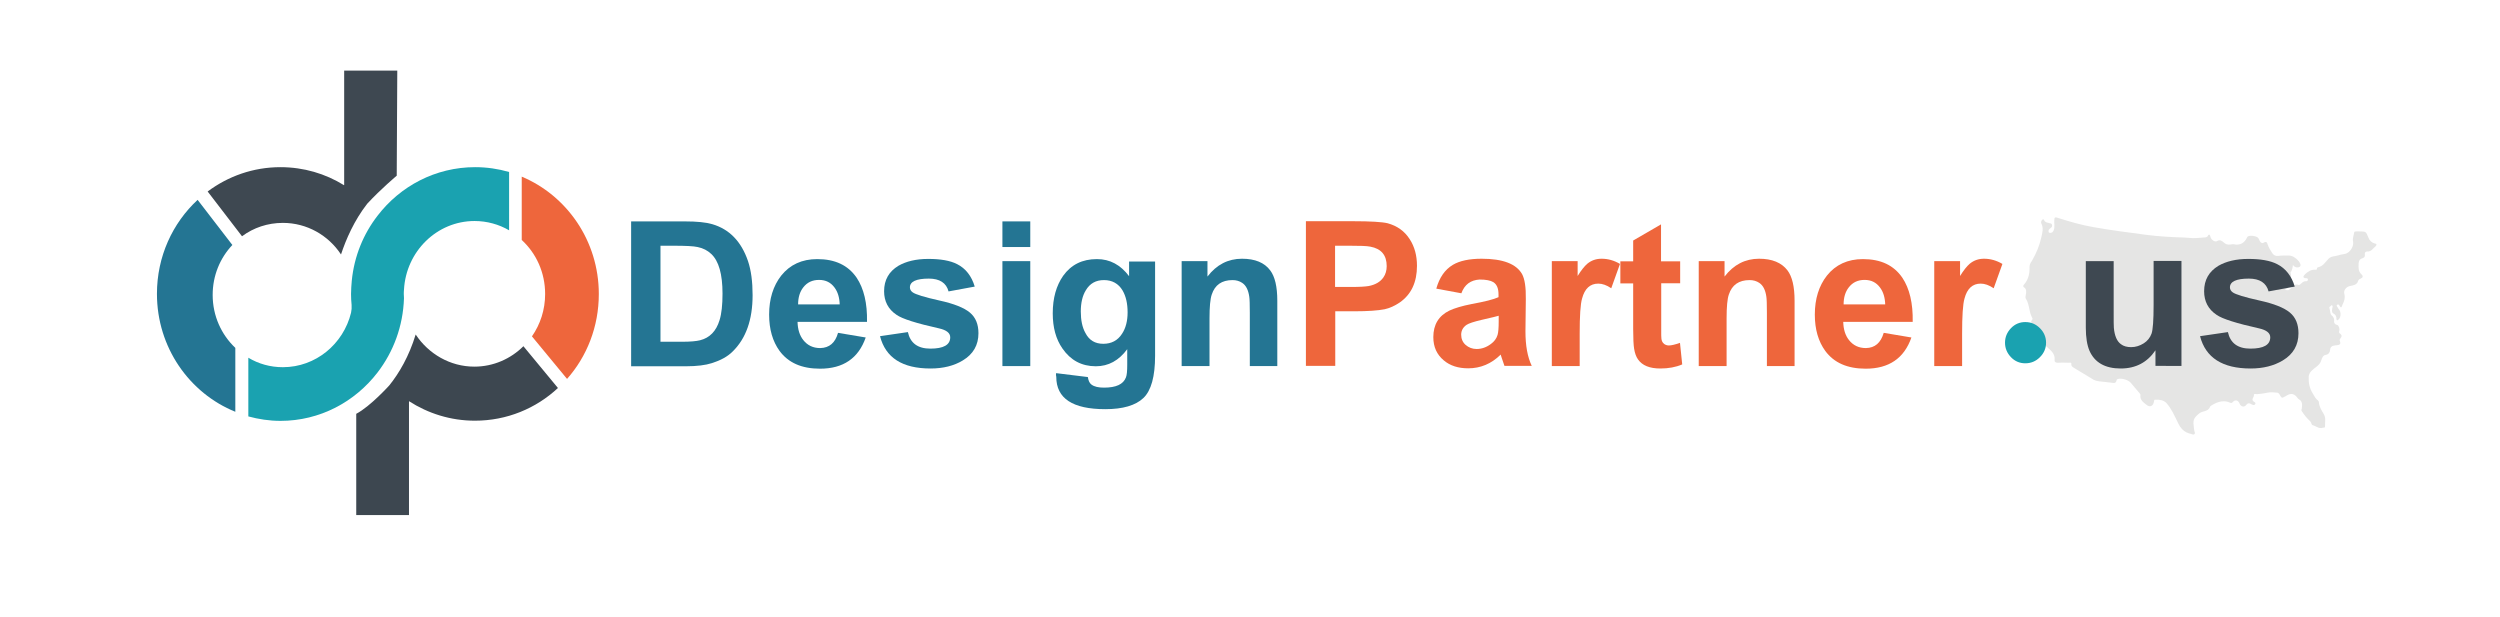
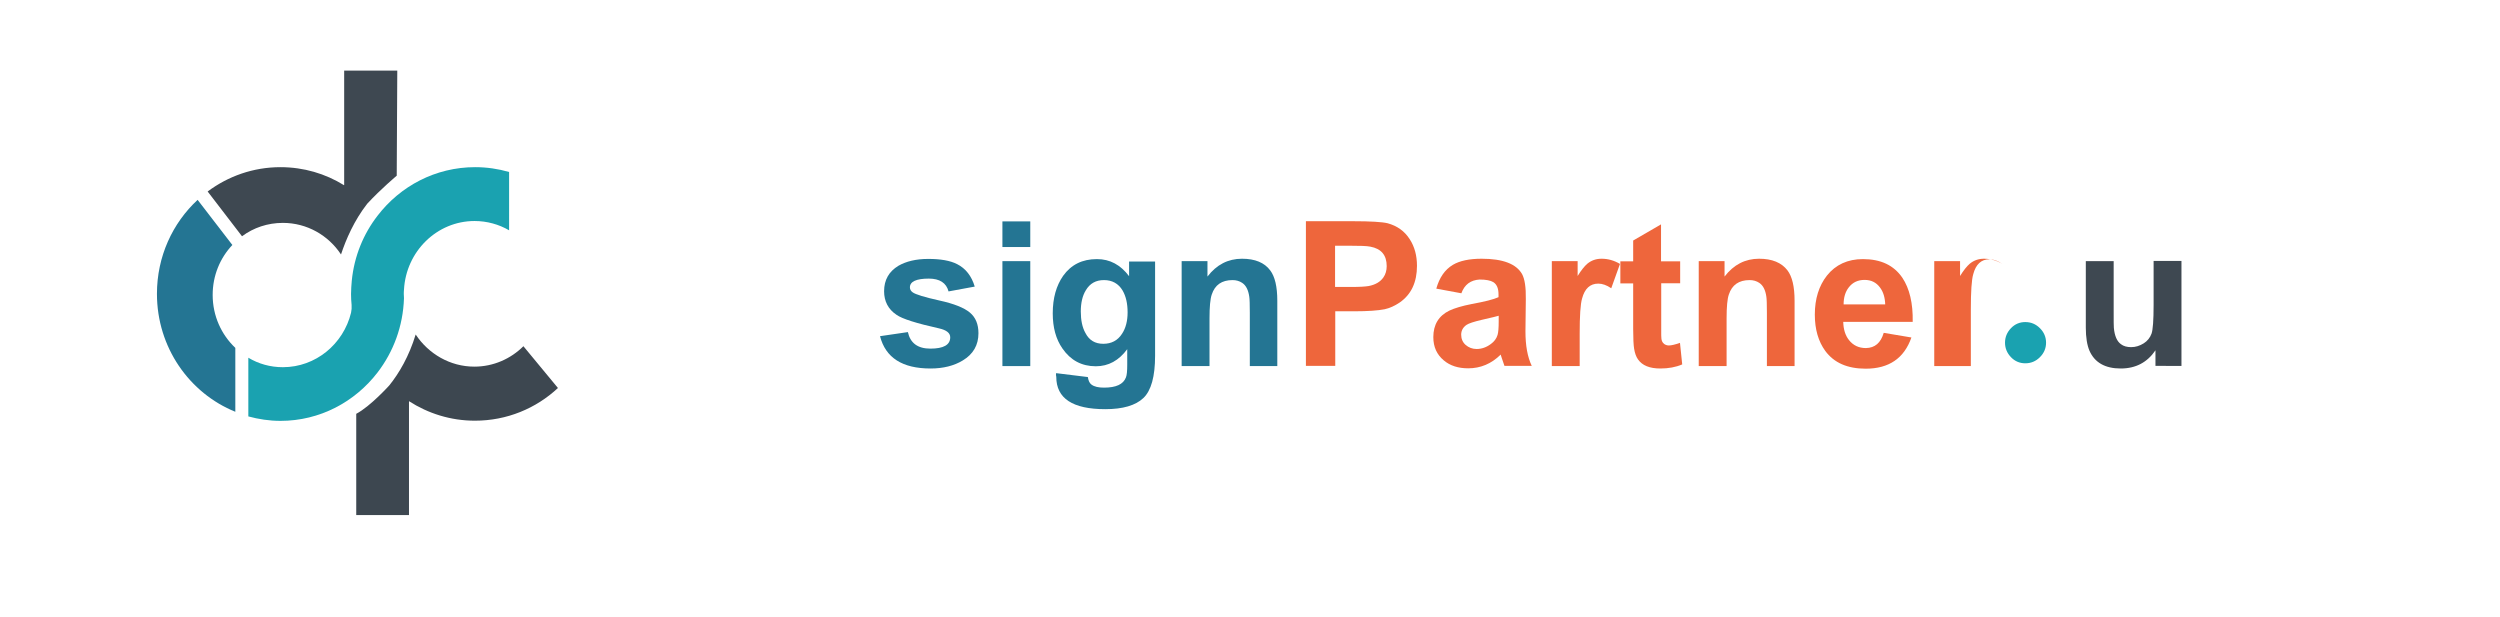
<svg xmlns="http://www.w3.org/2000/svg" version="1.1" id="Layer_1" x="0px" y="0px" viewBox="0 0 1346 332" style="enable-background:new 0 0 1346 332;" xml:space="preserve">
  <style type="text/css">
	.st0{opacity:0.24;fill:#94938F;enable-background:new    ;}
	.st1{fill:#247593;}
	.st2{fill:#EE663C;}
	.st3{fill:#1AA2B0;}
	.st4{fill:#3D4750;}
	.st5{fill:#3E4851;}
	.st6{enable-background:new    ;}
</style>
-   <path class="st0" d="M1279,132.6c-1.4,1.1-2.3,3-4.5,2.8c-0.8,0-1.4,0.5-1.3,1.4c0.3,1.4-0.4,2-1.4,2.3c-1.4,0.4-1.8,1.4-1.9,2.6  c-0.1,2.3-0.3,4.4,1.6,6.1c0.9,0.8,0.7,1.7-0.5,2.2c-0.9,0.3-1.3,0.8-1.6,1.8c-0.6,1.4-2.3,1.9-3.8,2.1c-2.3,0.4-4,2.3-3.4,4.4  c0.5,2.1,0,3.8-0.9,5.5c-0.4,0.6-0.5,3.1-1.9,0.5c-0.2-0.4-0.7-0.5-1.1-0.2c-0.5,0.4-0.1,0.7,0.1,1.1c0.3,0.5,0.6,1.1,1,1.5  c1.1,1.4,1,4.1-0.3,5.3c-0.3,0.3-0.5,0.5-0.9,0.4c-0.1-0.1-0.3-0.5-0.3-0.7c0.2-1.4-0.5-2.3-1.7-3c-1-0.7-0.6-1.8-0.5-2.8  c0.2-0.5,0.3-1,0-1.4c-0.2-0.2-0.5-0.2-0.7,0.1c-0.4,0.5-1.2,0.7-0.8,1.4c0.5,1.4,0.1,3.2,1.6,4.2c0.5,0.5,0.9,1.3,0.9,2.1  c-0.2,1.4,0.1,2.3,1.8,2.7c0.6,0.2,1.3,2,1,2.9c-0.2,0.9-0.3,1.4,0.5,1.8l0.3,0.3c1.4,1.4-1.2,2.3-0.5,3.6c0.8,2.1-0.7,2.2-2.1,2.3  c-1.6,0.2-3.1,0.4-3.2,2.7c-0.1,1.2-0.9,2.3-2.5,2.5c-1.4,0.3-1.8,1.7-2.2,2.8c-0.6,2.1-2,3.1-3.6,4.3c-1.3,1.1-3,2.3-3.2,4.6  c-0.1,3.3,0.4,6.3,2.3,9.2c0.8,1.4,1.4,2.7,2.7,3.6c0.2,0.2,0.5,0.6,0.5,0.9c0.1,2.4,1.4,4.4,2.6,6.4c1.3,2.2,0.6,4.4,0.7,6.7  c0.1,0.7-0.6,0.6-1.2,0.7c-2.2,0.7-3.7-1-5.5-1.4c-0.7-0.2-0.5-1.3-1.2-2c-1.7-1.6-3.4-3.5-4.7-5.7c-0.3-0.5,0-0.8,0.1-1.2  c0.2-2,0.5-4-1.7-5.1c-0.5-0.3-0.8-1-1.2-1.4c-1.6-1.6-2.9-1.8-5-0.7c-0.5,0.4-1.2,0.7-1.8,1c-0.6,0.4-1.2,0.5-1.7-0.4  c-0.5-0.8-0.8-1.9-1.9-2c-1.7-0.1-3.5-0.4-5.1,0c-1.9,0.4-3.8,0.7-5.7,0.8c-0.6,0-1.8-0.4-1.7,0.5c0.2,1.2-1.7,2.3-0.1,3.5  c0.4,0.3,1.4,0.6,0.7,1.5c-0.5,0.7-1.3,0.3-1.8,0c-1.2-0.7-2-0.9-3,0.4c-1.1,1.4-2.9,0.8-3.5-0.8c-0.7-1.9-2.5-2.3-3.7-0.8  c-0.5,0.6-0.9,0.5-1.4,0.3c-3.3-1.5-6.4-0.6-9.4,1.1c-0.7,0.4-1.3,0.6-1.6,1.5c-0.6,1.4-2.2,1.9-3.6,2.2c-1.6,0.4-2.7,1.5-3.8,2.6  c-2.2,2.3-1.1,5-0.9,7.6c0,0.6,0.7,1.3,0.1,1.9c-0.6,0.6-1.4,0-1.9-0.1c-3.7-0.8-5.6-2.9-7.2-6.4c-1.7-3.5-3.3-7.2-6-10.2  c-1.5-1.6-3.8-1.9-6-1.8c-0.7,0-0.6,0.5-0.7,1c-0.4,2.5-2.2,3.3-4.1,1.7c-1.6-1.3-3.5-2.5-3.2-5.1c0.1-0.6-0.4-1-0.7-1.4  c-1.5-1.8-3-3.6-4.5-5.3c-1.3-1.6-5.2-2.7-7-2c-0.3,0-0.5,0.3-0.6,0.5c-0.3,2.1-1.8,1.6-3.1,1.4c-2.2-0.2-4.2-0.5-6.3-0.7  c-1.4-0.2-2.7-0.5-3.9-1.4c-3.2-1.9-6.3-3.8-9.6-5.8c-0.8-0.5-1.6-0.9-1.5-2.1c0.1-1-0.8-0.7-1.4-0.7c-2-0.1-4.1-0.1-6,0  c-1.1,0-1.7-0.5-1.6-1.5c0.4-3.4-2.1-5.1-4.1-7c-0.5-0.5-1.2-1-1.5-1.5c-0.7-1-1.5-1.4-2.7-1.5c-1.4-0.1-2.3-0.3-2.1-2.3  c0.3-1.9-0.2-3.9-1.1-5.8c-0.2-0.5-0.5-1-0.7-1.4c-0.4-0.6-0.7-1.3,0-2c0.3-0.3,0.4-0.7,0.2-1.1c-1.9-3.2-1.4-7.2-3.5-10.4  c-0.3-0.5-0.2-1.4,0-2.1c0.3-1.5,0.5-3.1-1.1-4.1c-0.6-0.5-0.1-1.2,0.3-1.6c2.3-2.7,2.9-5.9,2.8-9.2c0-1.3,0.5-2.3,1.2-3.2  c2.3-4,4.1-8.1,5.1-12.6c0.6-2.6,1.4-5.2,0-7.8c-0.3-0.6,0.1-1.6,0.7-2c0.7-0.5,0.8,0.4,1.1,0.8c0.6,0.7,1.5,0.9,2.4,1.1  c0.6,0.2,1.4,0.1,1.6,0.9c0.3,0.8-0.2,1.5-0.9,1.9c-0.7,0.5-1.2,1.1-0.9,2c0.2,0.5,0.5,0.5,1,0.5c1.1-0.1,1.5-0.8,1.8-1.7  c0.6-1.6,0.1-3.4,0.2-5.1c0.1-1.9,0.7-1.7,1.9-1.3c6.4,2,12.7,3.9,19.3,5c9.3,1.7,18.7,2.8,28,4.1c6.9,0.9,14,1.3,21,1.5  c1.4,0.1,2.8,0.2,4.2,0.3c2.3,0.1,4.7-0.3,7-0.4c0.4-0.1,0.9-0.2,1.1-0.5c1.2-2.1,1.4-0.3,1.7,0.5c0.5,1.4,2.3,2.7,3.5,2  c1.4-0.9,2.5-0.2,3.4,0.6c1.2,1.2,2.4,1.5,4.1,1.2c0.5-0.1,0.9-0.2,1.4-0.1c3.5,0.8,5.9-0.7,7.3-3.8c0.6-1.3,5-0.8,6,0.5  c0.3,0.5,0.6,1.1,0.8,1.6c0.5,1,1.4,1.4,2.2,0.8c1.4-0.8,1.7,0,2,1c0.6,1.7,1.5,3.2,2.5,4.7c0.7,1,1.5,1.6,3.1,1.5  c2-0.3,4.1-0.2,6.1-0.2c2.2,0,5.6,2.8,6,4.9c0.1,0.5-0.2,1-0.5,1.2c-0.8,0.4-1.6,0.4-2.4,0c-0.5-0.2-0.8-0.6-1.2-1  c-0.1,1.4-0.4,2.6-1.1,3.8c-0.1,0.1-0.2,0.2-0.2,0.3c0.9,2.4-0.3,4.2-1.3,6.3c-0.5,0.9,0.6,2.1-0.9,2.3c-0.2,0-0.6,0.3-0.6,0.5  c0,0.4,0.3,0.2,0.8,0.3c0.9,0.2,1-0.1,1.7-0.5c1.5-1.1,2.2-3.2,4.6-2.3c0.5,0.2,1-0.4,1.4-0.7c0.8-0.7,1.5-1.4,2.7-1.3  c0.6,0.1,0.9-0.3,1-0.8c0-0.7-0.4-0.8-0.9-0.8c-2.2-0.1-1.6-1.1-0.7-2.1c1.5-1.4,3.2-2.6,5.4-2.5c0.5,0,1.2,0.2,1.1-0.8  c0-0.2,0.3-0.5,0.5-0.5c2.8-0.5,4-2.9,5.7-4.6c1.4-1.4,3.5-1.3,5.2-1.8c1.3-0.5,2.6-0.5,4-0.9c2.5-0.7,4.5-4.1,4-6.6  c-0.4-1.7,0.4-3.2,0.6-4.9c0.1-0.5,0.6-0.5,1.1-0.5h1.6c3.7,0,3.6,0,5,3.4c0.5,1.5,1.8,2.7,3.4,3.1  C1279.7,131.2,1279.7,131.9,1279,132.6z" />
  <path class="st1" d="M114.5,158.8c0-10.5,4-19.9,10.6-26.9l-18.7-24.3c-13.5,12.5-21.9,30.5-21.9,50.6c0,28.9,17.5,53.5,42.2,63.5  v-34.4C119.2,180.2,114.5,170.1,114.5,158.8z" />
-   <path class="st2" d="M293.5,158.3c0,8.5-2.6,16.3-7.1,22.8l18.9,22.9c10.7-12.1,17.1-28.1,17.1-45.7c0-28.6-17.2-53-41.5-63.2v34.1  C288.7,136.4,293.5,146.7,293.5,158.3z" />
  <path class="st3" d="M255.8,90c-21.3,0-40.3,10.2-52.5,26.1c-7.6,9.8-12.6,21.8-13.9,35c-0.2,2.4-0.4,4.8-0.4,7.2c0,2,0.1,4,0.3,5.9  c0.1,1.4,0,2.8-0.3,4.2c-4.1,16.8-19,29.3-36.7,29.3c-6.8,0-13.1-1.8-18.6-5.1v31.6c5.5,1.5,11.3,2.4,17.3,2.4  c21.2,0,40.1-10.2,52.3-26.1c8.5-11.1,13.7-24.8,14.2-39.9c0-0.8-0.1-1.5-0.1-2.3s0-1.5,0.1-2.3c1.1-20.6,17.7-37,38-37  c6.7,0,13.1,1.8,18.6,5V92.6C268.2,90.9,262.1,90,255.8,90z" />
  <path class="st4" d="M300.4,208.9l-18.6-22.5c-6.8,6.8-16.2,11-26.4,11c-13.1,0-24.7-6.9-31.6-17.3c-3.6,11.8-8.9,20.8-14.2,27.4  c0,0-10.2,11.3-17.8,15.3v54.5h28.4V216c10.3,6.6,22.4,10.5,35.5,10.5C272.9,226.5,288.6,219.9,300.4,208.9z" />
  <path class="st5" d="M185.3,38v61.6l-0.1,0.1c-10-6.2-21.7-9.7-34.2-9.7c-14.7,0-28.2,4.9-39.2,13.1l18.5,24.1  c6.2-4.6,13.8-7.2,22-7.2c13,0,24.5,6.7,31.3,17c2.7-8.2,7.1-18.3,14.1-27.3c7.4-8,15.9-15.1,15.9-15.1l0.3-56.6H185.3z" />
  <g class="st6">
-     <path class="st1" d="M339.9,119.2h28.8c6.5,0,11.4,0.5,14.8,1.5c9.2,2.7,15.6,9.3,19.2,19.8c1.7,5,2.5,11.2,2.5,18.4   c0,13.3-3.6,23.4-10.8,30.4c-2.7,2.7-6.4,4.7-11.1,6.2c-3.4,1.1-8.1,1.7-13.9,1.7h-29.6V119.2z M355.6,132.4V184h11.7   c4.4,0,7.6-0.3,9.6-0.8c5.2-1.3,8.7-4.9,10.5-10.8c1.1-3.5,1.6-8.3,1.6-14.3c0-10.5-2-17.6-6.1-21.4c-1.9-1.8-4.3-3.1-7.3-3.7   c-2.2-0.5-6.6-0.7-12.9-0.7H355.6z" />
-     <path class="st1" d="M451.2,179.2l14.9,2.5c-3.9,11.2-12.1,16.8-24.6,16.8c-9.9,0-17.1-3.2-21.8-9.6c-3.7-5.1-5.6-11.6-5.6-19.5   c0-8.5,2.2-15.5,6.5-21c4.7-5.9,11.2-8.9,19.4-8.9c9.6,0,16.6,3.3,21.2,10c3.9,5.8,5.8,13.8,5.6,23.8h-37.4c0.1,4,1.1,7.3,3.1,9.8   c2.2,2.8,5.2,4.3,9.1,4.3C446.5,187.3,449.7,184.6,451.2,179.2z M452.1,164c-0.1-3.7-1-6.8-2.8-9.2c-2-2.7-4.7-4.1-8.3-4.1   c-3.6,0-6.4,1.3-8.5,4c-1.9,2.4-2.8,5.5-2.8,9.2H452.1z" />
    <path class="st1" d="M473.8,181l15-2.2c1.3,5.9,5.3,8.9,12.1,8.9c7.1,0,10.7-2,10.7-6.1c0-2.3-2-3.9-6-4.8   c-12.1-2.7-19.8-5.1-22.9-7.3c-4.5-3-6.7-7.3-6.7-12.7c0-6.1,2.6-10.6,7.7-13.7c4.2-2.4,9.5-3.7,16.1-3.7c6.6,0,11.8,0.9,15.5,2.8   c4.6,2.3,7.8,6.4,9.5,12.1l-14.1,2.6c-1.2-4.6-4.8-6.9-10.6-6.9c-6.8,0-10.2,1.6-10.2,4.7c0,1.1,0.5,2,1.5,2.7   c1.5,1.1,6.3,2.6,14.4,4.4c7.8,1.7,13.3,3.9,16.4,6.5s4.6,6.3,4.6,11.1c0,6.4-2.8,11.3-8.5,14.7c-4.6,2.8-10.4,4.3-17.3,4.3   C485.8,198.4,476.8,192.6,473.8,181z" />
    <path class="st1" d="M539.7,133v-13.8h15V133H539.7z M539.7,197.1v-56.5h15v56.5H539.7z" />
    <path class="st1" d="M568.6,200.9l17.1,2.1c0.3,2,0.9,3.3,2,4.1c1.5,1.1,3.7,1.6,6.7,1.6c6.5,0,10.4-1.8,11.8-5.5   c0.5-1.2,0.7-3.5,0.7-6.9V188c-4.5,6.1-10.1,9.2-16.9,9.2c-7.6,0-13.6-3.2-18-9.6c-3.5-5-5.2-11.3-5.2-18.9   c0-8.2,1.9-14.9,5.6-20.2c4.3-6,10.3-9,18.2-9c7,0,12.7,3.1,17.3,9.2v-7.9h14v50.7c0,11.2-2.1,18.8-6.3,22.8c-4.2,4-11.1,6-20.5,6   c-17.6,0-26.4-5.8-26.4-17.4C568.5,202.2,568.5,201.6,568.6,200.9z M581.9,167.7c0,4.7,0.8,8.6,2.5,11.6c2,3.9,5.2,5.8,9.6,5.8   c4.4,0,7.8-1.8,10.1-5.4c2-3,3-6.9,3-11.5c0-4.8-0.9-8.7-2.7-11.8c-2.2-3.7-5.6-5.6-10-5.6c-4.4,0-7.6,1.8-9.8,5.5   C582.8,159.2,581.9,163.1,581.9,167.7z" />
    <path class="st1" d="M687.9,197.1h-15v-28.8c0-4.5-0.1-7.4-0.3-8.6c-0.5-3.5-1.7-6-3.8-7.4c-1.5-1-3.2-1.5-5.2-1.5   c-5.8,0-9.5,2.6-11.2,7.8c-0.8,2.3-1.2,6.6-1.2,12.9v25.6h-15v-56.5h13.9v8.3c4.9-6.4,11.1-9.6,18.6-9.6c7,0,12.1,2.1,15.2,6.3   c2.5,3.3,3.8,8.7,3.8,16.3V197.1z" />
  </g>
  <g class="st6">
    <path class="st2" d="M703.1,197.1v-78h25.3c9.5,0,15.8,0.4,18.7,1.1c5.1,1.4,9.1,4.2,11.9,8.6c2.6,4,3.9,8.8,3.9,14.3   c0,8.9-3.1,15.4-9.2,19.7c-2.8,1.9-5.5,3.1-8.2,3.7c-3.6,0.7-9,1.1-16.3,1.1h-10.3v29.4H703.1z M718.8,132.4v22.1h8.6   c4.6,0,7.8-0.2,9.5-0.5c3.6-0.7,6.2-2.2,7.9-4.6c1.2-1.7,1.8-3.8,1.8-6.1c0-5.9-2.9-9.4-8.8-10.5c-1.9-0.4-5.7-0.5-11.3-0.5H718.8z   " />
    <path class="st2" d="M786.8,157.9l-13.5-2.5c1.7-6,4.6-10.2,8.9-12.8c3.7-2.2,8.9-3.3,15.5-3.3c11.5,0,18.7,2.8,21.8,8.3   c1.4,2.6,2.1,7,2,13.4l-0.2,17.4c0,7.6,1.1,13.8,3.4,18.6H810c-0.4-1.1-0.9-2.5-1.5-4.4c-0.3-0.9-0.5-1.5-0.5-1.7   c-5.1,5-10.9,7.4-17.5,7.4c-5.4,0-9.8-1.4-13.2-4.3c-3.7-3.1-5.6-7.2-5.6-12.5c0-6.7,2.9-11.5,8.7-14.3c2.8-1.3,6.8-2.5,11.9-3.5   c7.1-1.3,11.9-2.5,14.5-3.7v-1.5c0-3.2-0.9-5.4-2.8-6.6c-1.5-0.9-3.9-1.4-7.4-1.4C791.8,150.8,788.5,153.2,786.8,157.9z M806.9,170   c-0.7,0.2-3.7,1-9.1,2.2c-4.3,1-7,1.9-8.2,2.7c-1.9,1.3-2.9,3.1-2.9,5.3c0,2.2,0.8,4.1,2.4,5.5c1.6,1.4,3.6,2.2,5.9,2.2   c2.7,0,5.3-0.9,7.7-2.7c1.8-1.3,3-2.9,3.6-4.9c0.4-1.3,0.6-3.8,0.6-7.3V170z" />
    <path class="st2" d="M850.5,197.1h-15v-56.5h13.9v8c1.9-3.1,3.7-5.3,5.2-6.6c2.2-1.8,4.7-2.7,7.7-2.7c3.4,0,6.7,0.9,9.9,2.8   l-4.7,13.1c-2.5-1.7-4.8-2.5-7-2.5c-4.4,0-7.3,2.7-8.7,8c-0.9,3-1.3,9.4-1.3,19V197.1z" />
    <path class="st2" d="M904.6,140.6v11.9h-10.2v22.8v4.3c0,0.6,0,1.5,0.1,2.7c0.1,1.2,0.6,2.2,1.5,2.9c0.7,0.5,1.6,0.8,2.5,0.8   c1.4,0,3.4-0.5,6-1.4l1.2,11.6c-3.5,1.5-7.4,2.2-11.8,2.2c-5.7,0-9.7-1.6-12-4.9c-1-1.4-1.7-3.3-2.1-5.8c-0.3-1.9-0.5-5.4-0.5-10.5   v-24.6h-6.9v-11.9h6.9v-11.2l15-8.7v19.9H904.6z" />
    <path class="st2" d="M966.3,197.1h-15v-28.8c0-4.5-0.1-7.4-0.3-8.6c-0.5-3.5-1.7-6-3.8-7.4c-1.5-1-3.2-1.5-5.2-1.5   c-5.8,0-9.5,2.6-11.2,7.8c-0.8,2.3-1.2,6.6-1.2,12.9v25.6h-15v-56.5h13.9v8.3c4.9-6.4,11.1-9.6,18.6-9.6c7,0,12.1,2.1,15.3,6.3   c2.5,3.3,3.8,8.7,3.8,16.3V197.1z" />
    <path class="st2" d="M1014.2,179.2l14.9,2.5c-3.9,11.2-12.1,16.8-24.6,16.8c-9.9,0-17.1-3.2-21.8-9.6c-3.7-5.1-5.6-11.6-5.6-19.5   c0-8.5,2.2-15.5,6.5-21c4.7-5.9,11.2-8.9,19.4-8.9c9.6,0,16.6,3.3,21.2,10c3.9,5.8,5.8,13.8,5.6,23.8h-37.4c0.1,4,1.1,7.3,3.1,9.8   c2.2,2.8,5.2,4.3,9.1,4.3C1009.5,187.3,1012.6,184.6,1014.2,179.2z M1015,164c-0.1-3.7-1-6.8-2.8-9.2c-2-2.7-4.7-4.1-8.3-4.1   c-3.6,0-6.4,1.3-8.5,4c-1.9,2.4-2.8,5.5-2.8,9.2H1015z" />
  </g>
  <g class="st6">
-     <path class="st2" d="M1056.4,197.1h-15v-56.5h13.9v8c1.9-3.1,3.7-5.3,5.2-6.6c2.2-1.8,4.7-2.7,7.7-2.7c3.4,0,6.7,0.9,9.9,2.8   l-4.7,13.1c-2.5-1.7-4.8-2.5-7-2.5c-4.4,0-7.3,2.7-8.7,8c-0.9,3-1.3,9.4-1.3,19V197.1z" />
+     <path class="st2" d="M1056.4,197.1h-15v-56.5h13.9v8c1.9-3.1,3.7-5.3,5.2-6.6c2.2-1.8,4.7-2.7,7.7-2.7c3.4,0,6.7,0.9,9.9,2.8   c-2.5-1.7-4.8-2.5-7-2.5c-4.4,0-7.3,2.7-8.7,8c-0.9,3-1.3,9.4-1.3,19V197.1z" />
  </g>
  <g class="st6">
    <path class="st5" d="M1160.5,197.1v-8.5c-4.4,6.5-10.6,9.8-18.7,9.8c-8.4,0-14-3.2-16.8-9.5c-1.3-3-2-7.2-2-12.5v-35.8h15v25.9   c0,6.3,0,9.7,0.1,10c0.4,4.4,1.7,7.3,3.8,8.8c1.4,1.1,3.3,1.6,5.5,1.6c2.4,0,4.6-0.7,6.7-2c2.1-1.3,3.5-3.1,4.3-5.3   c0.7-2,1.1-7.1,1.1-15.3v-23.8h15v56.5H1160.5z" />
-     <path class="st5" d="M1184.5,181l15-2.2c1.3,5.9,5.3,8.9,12.1,8.9c7.1,0,10.7-2,10.7-6.1c0-2.3-2-3.9-6-4.8   c-12.1-2.7-19.8-5.1-22.9-7.3c-4.5-3-6.7-7.3-6.7-12.7c0-6.1,2.6-10.6,7.7-13.7c4.2-2.4,9.5-3.7,16.1-3.7c6.6,0,11.8,0.9,15.5,2.8   c4.6,2.3,7.8,6.4,9.5,12.1l-14.1,2.6c-1.2-4.6-4.8-6.9-10.6-6.9c-6.8,0-10.2,1.6-10.2,4.7c0,1.1,0.5,2,1.5,2.7   c1.5,1.1,6.3,2.6,14.4,4.4c7.8,1.7,13.3,3.9,16.4,6.5s4.6,6.3,4.6,11.1c0,6.4-2.8,11.3-8.5,14.7c-4.7,2.8-10.4,4.3-17.3,4.3   C1196.6,198.4,1187.5,192.6,1184.5,181z" />
  </g>
  <g>
    <path class="st3" d="M1101.6,184.5c0,3-1.1,5.6-3.3,7.8c-2.2,2.2-4.8,3.3-7.9,3.3c-3,0-5.6-1.1-7.7-3.3s-3.2-4.8-3.2-7.8   s1.1-5.6,3.2-7.8s4.7-3.3,7.7-3.3c3.1,0,5.7,1.1,7.9,3.3S1101.6,181.5,1101.6,184.5z" />
  </g>
</svg>